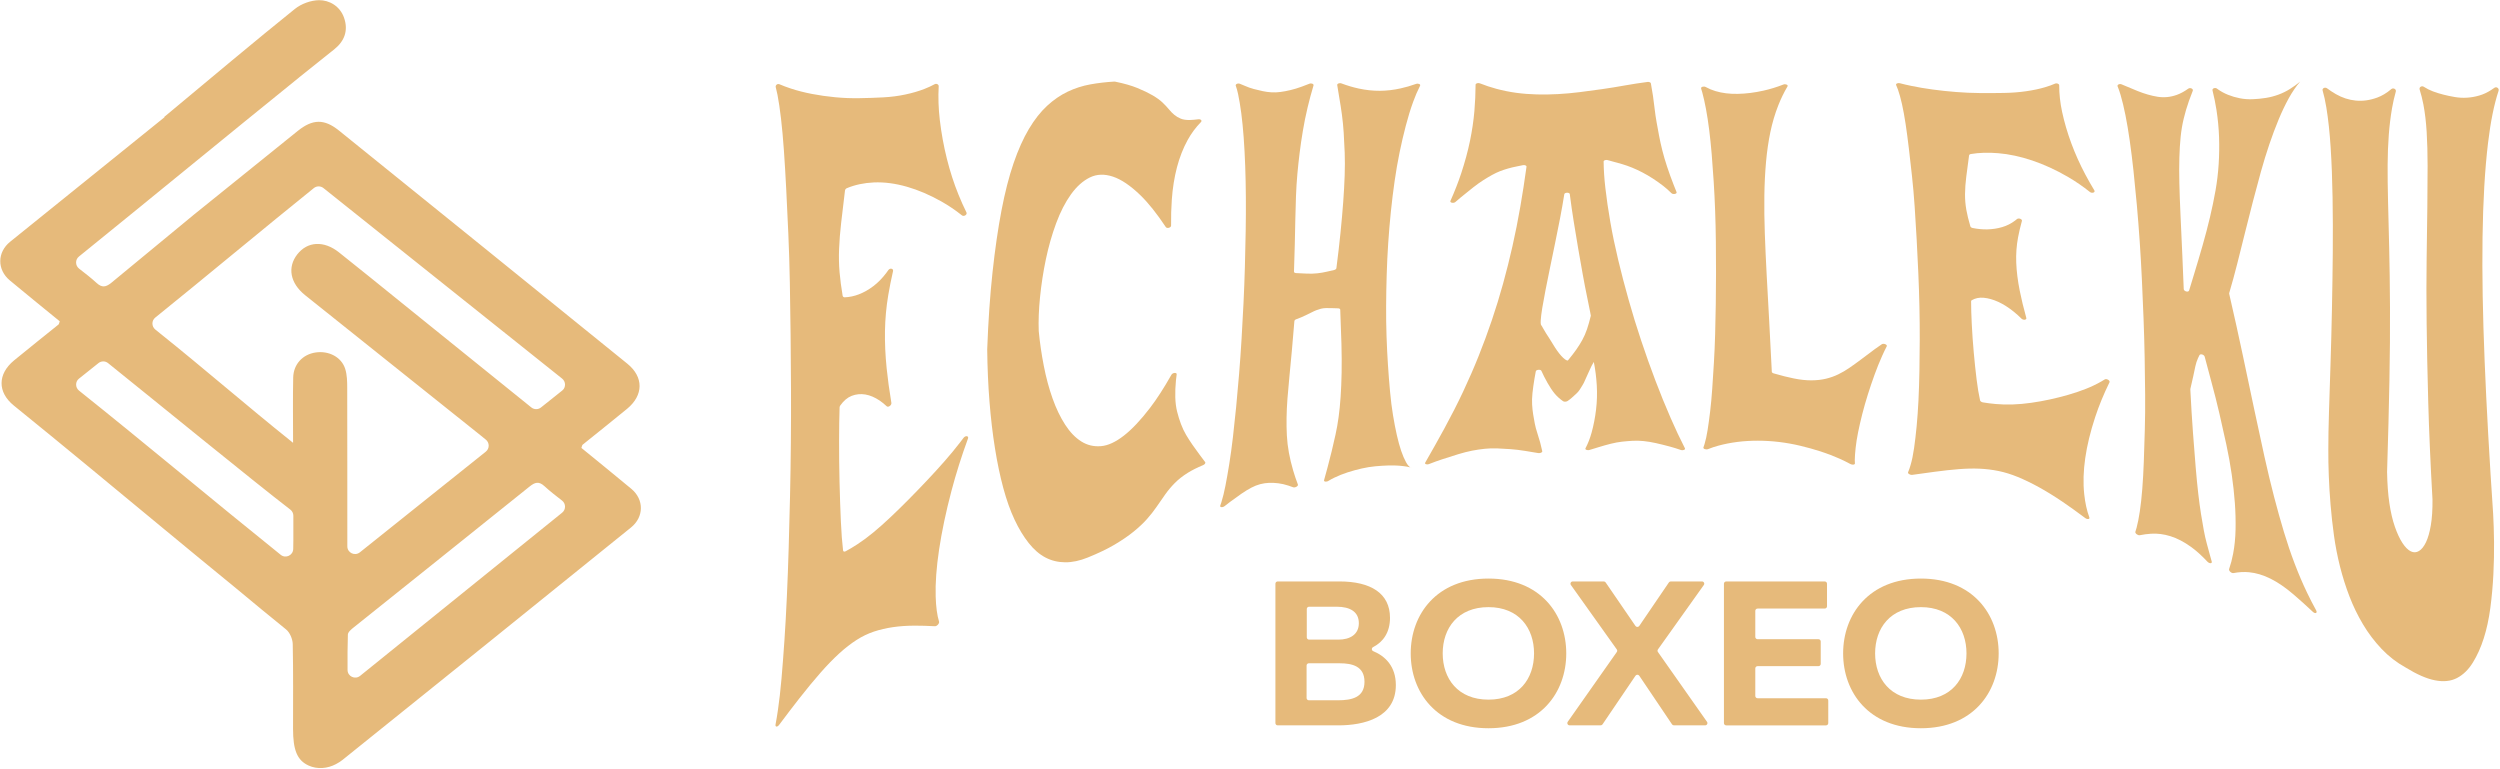
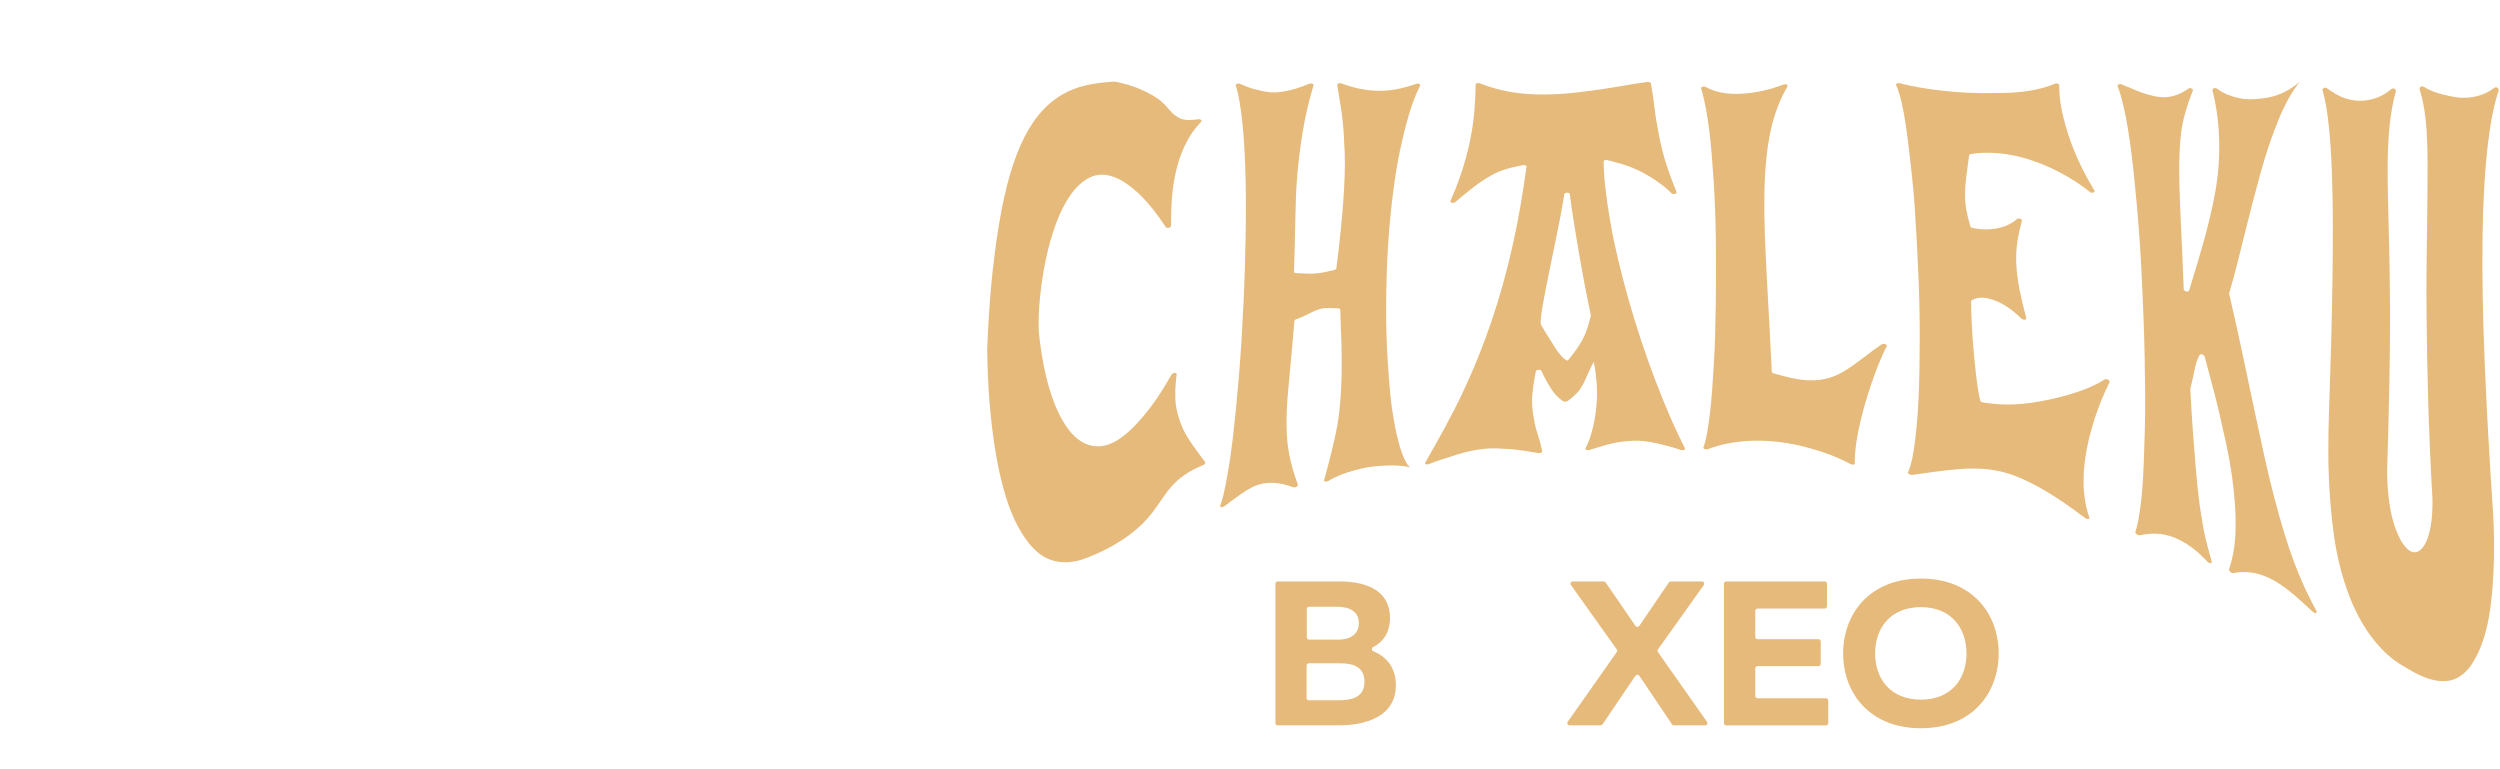
<svg xmlns="http://www.w3.org/2000/svg" width="1862" zoomAndPan="magnify" viewBox="0 0 1396.5 429.75" height="573" preserveAspectRatio="xMidYMid meet" version="1.0">
  <defs>
    <clipPath id="033af2d1e2">
      <path d="M 1297 48 L 1395.844 48 L 1395.844 381 L 1297 381 Z M 1297 48 " clip-rule="nonzero" />
    </clipPath>
    <clipPath id="10cee88e5f">
      <path d="M 0.156 0 L 358 0 L 358 429.5 L 0.156 429.5 Z M 0.156 0 " clip-rule="nonzero" />
    </clipPath>
  </defs>
  <path fill="#e6ba7b" d="M 748.195 324.793 C 765.598 324.793 776.457 331.344 776.457 345.125 C 776.457 353.203 772.672 358.582 767.023 361.469 C 766.051 361.965 766.086 363.32 767.094 363.742 C 773.93 366.566 779.719 372.344 779.719 382.68 C 779.719 400.938 761.855 405.188 747.602 405.188 L 713.727 405.188 C 713.016 405.188 712.449 404.629 712.449 403.93 L 712.449 326.051 C 712.449 325.363 713.016 324.793 713.727 324.793 Z M 748.309 370.5 L 731.137 370.5 C 730.426 370.5 729.859 371.059 729.859 371.758 L 729.859 389.922 C 729.859 390.613 730.426 391.18 731.137 391.18 L 747.375 391.18 C 755.199 391.18 762.203 389.57 762.203 380.844 C 762.203 372.117 755.312 370.508 748.309 370.508 Z M 746.676 338.914 L 731.25 338.914 C 730.539 338.914 729.973 339.477 729.973 340.176 L 729.973 356.035 C 729.973 356.727 730.539 357.297 731.25 357.297 L 747.602 357.297 C 754.254 357.297 759.047 354.312 759.047 348.105 C 759.047 341.898 754.379 338.914 746.664 338.914 Z M 746.676 338.914 " fill-opacity="1" fill-rule="nonzero" />
-   <path fill="#e6ba7b" d="M 831.469 323.184 C 860.43 323.184 874.91 343.164 874.91 364.992 C 874.91 386.816 860.43 406.797 831.469 406.797 C 802.508 406.797 788.027 386.816 788.027 364.992 C 788.027 343.164 802.508 323.184 831.469 323.184 Z M 831.469 339.145 C 814.418 339.145 805.891 350.859 805.891 364.98 C 805.891 379.105 814.418 390.82 831.469 390.82 C 848.52 390.82 856.922 379.105 856.922 364.98 C 856.922 350.859 848.398 339.145 831.469 339.145 Z M 831.469 339.145 " fill-opacity="1" fill-rule="nonzero" />
  <path fill="#e6ba7b" d="M 875.723 403.211 L 903.145 364.211 C 903.453 363.785 903.453 363.207 903.145 362.777 L 877.5 326.77 C 876.906 325.938 877.508 324.793 878.547 324.793 L 895.855 324.793 C 896.281 324.793 896.676 325.004 896.91 325.344 L 913.57 349.652 C 914.078 350.398 915.188 350.387 915.695 349.652 L 932.238 325.352 C 932.477 325.004 932.879 324.793 933.297 324.793 L 950.715 324.793 C 951.746 324.793 952.359 325.938 951.766 326.77 L 926.117 362.777 C 925.812 363.207 925.812 363.785 926.117 364.211 L 953.539 403.211 C 954.125 404.043 953.523 405.18 952.492 405.18 L 935.062 405.18 C 934.637 405.18 934.234 404.969 933.996 404.621 L 915.703 377.469 C 915.195 376.719 914.086 376.719 913.578 377.469 L 895.172 404.621 C 894.934 404.969 894.535 405.18 894.105 405.18 L 876.789 405.18 C 875.758 405.18 875.156 404.043 875.742 403.211 Z M 875.723 403.211 " fill-opacity="1" fill-rule="nonzero" />
  <path fill="#e6ba7b" d="M 1020.566 326.043 L 1020.566 338.688 C 1020.566 339.379 1019.996 339.945 1019.289 339.945 L 981.785 339.945 C 981.078 339.945 980.508 340.508 980.508 341.207 L 980.508 355.801 C 980.508 356.492 981.078 357.059 981.785 357.059 L 1015.781 357.059 C 1016.492 357.059 1017.059 357.621 1017.059 358.32 L 1017.059 370.852 C 1017.059 371.539 1016.492 372.109 1015.781 372.109 L 981.785 372.109 C 981.078 372.109 980.508 372.668 980.508 373.367 L 980.508 388.777 C 980.508 389.465 981.078 390.035 981.785 390.035 L 1019.988 390.035 C 1020.699 390.035 1021.266 390.594 1021.266 391.293 L 1021.266 403.938 C 1021.266 404.629 1020.699 405.199 1019.988 405.199 L 964.27 405.199 C 963.562 405.199 962.992 404.637 962.992 403.938 L 962.992 326.062 C 962.992 325.371 963.562 324.801 964.27 324.801 L 1019.289 324.801 C 1019.996 324.801 1020.566 325.363 1020.566 326.062 Z M 1020.566 326.043 " fill-opacity="1" fill-rule="nonzero" />
  <path fill="#e6ba7b" d="M 1073.016 323.184 C 1101.977 323.184 1116.457 343.164 1116.457 364.992 C 1116.457 386.816 1101.977 406.797 1073.016 406.797 C 1044.055 406.797 1029.574 386.816 1029.574 364.992 C 1029.574 343.164 1044.055 323.184 1073.016 323.184 Z M 1073.016 339.145 C 1055.965 339.145 1047.438 350.859 1047.438 364.98 C 1047.438 379.105 1055.965 390.82 1073.016 390.82 C 1090.066 390.82 1098.48 379.105 1098.48 364.98 C 1098.48 350.859 1089.953 339.145 1073.016 339.145 Z M 1073.016 339.145 " fill-opacity="1" fill-rule="nonzero" />
-   <path fill="#e6ba7b" d="M 433.336 48.836 C 433.004 47.605 434.246 46.562 435.418 47.07 C 437.387 47.918 439.527 48.723 441.863 49.484 C 445.527 50.691 449.434 51.68 453.578 52.477 C 457.723 53.281 462.043 53.891 466.539 54.32 C 471.023 54.75 475.52 54.922 480.023 54.844 C 484.516 54.773 488.949 54.625 493.305 54.391 C 497.668 54.164 501.797 53.629 505.688 52.797 C 509.578 51.977 513.129 50.938 516.348 49.688 C 518.461 48.871 520.367 47.988 522.066 47.055 C 523.105 46.484 524.418 47.16 524.355 48.199 C 524.016 54.32 524.227 60.617 524.977 67.027 C 525.844 74.379 527.156 81.594 528.914 88.633 C 530.672 95.672 532.828 102.387 535.418 108.746 C 536.836 112.242 538.312 115.547 539.859 118.66 C 540.465 119.875 538.453 121.188 537.344 120.305 C 533.652 117.367 529.797 114.754 525.781 112.496 C 519.371 108.895 512.961 106.129 506.57 104.305 C 500.168 102.484 494.031 101.652 488.145 101.906 C 482.637 102.16 477.602 103.211 473.043 105.117 C 472.477 105.352 472.074 105.895 472.004 106.465 C 471.156 113.422 470.449 119.406 469.879 124.391 C 469.285 129.609 468.891 134.48 468.715 138.984 C 468.531 143.496 468.629 147.875 468.988 152.109 C 469.328 156.078 469.895 160.434 470.691 165.148 C 470.789 165.715 471.27 166.109 471.883 166.082 C 474.602 165.961 477.223 165.398 479.75 164.422 C 482.594 163.328 485.305 161.781 487.891 159.812 C 490.48 157.844 492.887 155.387 495.098 152.434 C 495.484 151.926 495.852 151.41 496.219 150.883 C 497.172 149.527 499.18 149.992 498.848 151.469 C 497.781 156.121 496.906 160.555 496.199 164.746 C 495.07 171.441 494.461 178.133 494.348 184.785 C 494.23 191.441 494.547 198.461 495.289 205.789 C 495.875 211.555 496.75 217.988 497.922 225.047 C 498.141 226.348 496.184 227.773 495.301 226.934 C 494.039 225.738 492.746 224.688 491.406 223.777 C 488.715 221.961 486.039 220.812 483.398 220.367 C 480.75 219.93 478.195 220.176 475.73 221.129 C 473.41 222.039 471.297 223.812 469.371 226.508 C 469.137 226.828 469.004 227.207 468.996 227.547 C 468.82 232.793 468.727 239.105 468.715 246.453 C 468.699 254.059 468.785 261.703 468.969 269.371 C 469.152 277.047 469.398 284.352 469.711 291.277 C 470 297.641 470.402 303.02 470.93 307.434 C 471.008 308.109 471.617 308.336 472.355 307.953 C 474.355 306.895 476.535 305.59 478.902 304.051 C 481.781 302.18 484.77 299.969 487.875 297.406 C 490.969 294.859 494.223 291.965 497.617 288.738 C 501.008 285.531 504.395 282.215 507.75 278.816 C 511.109 275.422 514.484 271.926 517.867 268.34 C 521.254 264.754 524.488 261.211 527.566 257.707 C 530.645 254.207 533.562 250.668 536.328 247.09 C 536.977 246.25 537.613 245.422 538.234 244.59 C 539.301 243.172 541.27 243.453 540.727 244.93 C 537.078 254.906 534.02 264.641 531.535 274.023 C 528.379 285.961 526.07 297.004 524.574 307 C 523.078 316.992 522.449 325.766 522.668 333.195 C 522.836 338.992 523.465 343.68 524.559 347.25 C 524.855 348.211 523.379 349.863 522.293 349.812 C 518.227 349.594 514.457 349.488 510.977 349.488 C 506.57 349.504 502.488 349.777 498.734 350.336 C 494.977 350.895 491.461 351.719 488.164 352.809 C 484.867 353.91 481.641 355.461 478.484 357.48 C 475.316 359.508 472.102 361.992 468.828 364.98 C 465.551 367.965 462.062 371.551 458.363 375.754 C 454.664 379.969 450.668 384.789 446.383 390.281 C 442.93 394.703 439.203 399.566 435.227 404.902 C 434.184 406.301 432.934 406.168 433.223 404.664 C 433.668 402.348 434.113 399.652 434.559 396.594 C 435.312 391.477 435.969 385.652 436.547 379.113 C 437.113 372.582 437.656 365.473 438.18 357.785 C 438.695 350.109 439.16 341.879 439.555 333.082 C 439.957 324.293 440.289 315.211 440.566 305.816 C 440.848 296.434 441.094 286.895 441.312 277.207 C 441.531 267.527 441.688 257.617 441.773 247.477 C 441.863 237.34 441.898 227.23 441.852 217.133 C 441.809 207.043 441.738 197.047 441.633 187.129 C 441.531 177.223 441.383 167.488 441.207 157.922 C 441.031 148.367 440.742 139.246 440.359 130.562 C 439.973 121.887 439.578 113.617 439.188 105.773 C 438.793 97.93 438.355 90.688 437.891 84.043 C 437.418 77.406 436.879 71.441 436.266 66.176 C 435.652 60.914 434.996 56.516 434.309 52.98 C 433.992 51.391 433.676 50 433.363 48.836 Z M 433.336 48.836 " fill-opacity="1" fill-rule="nonzero" />
  <path fill="#e6ba7b" d="M 622.406 45.574 C 622.602 45.566 622.801 45.574 622.992 45.621 C 627.953 46.641 632.078 47.824 635.359 49.168 C 638.699 50.543 641.523 51.906 643.832 53.246 C 646.133 54.59 647.992 55.938 649.395 57.277 C 650.801 58.621 651.988 59.891 652.988 61.098 C 653.977 62.312 654.98 63.328 655.984 64.156 C 656.992 64.996 658.18 65.695 659.543 66.266 C 660.91 66.844 662.668 67.086 664.816 67.027 C 666.129 66.992 667.66 66.852 669.418 66.625 C 670.738 66.457 671.629 67.395 670.867 68.172 C 667.965 71.137 665.492 74.469 663.453 78.156 C 660.918 82.758 658.926 87.855 657.453 93.441 C 655.996 99.031 655.031 105.039 654.578 111.438 C 654.246 116.133 654.105 121.004 654.168 126.043 C 654.184 127.188 651.887 127.824 651.23 126.848 C 646.234 119.344 641.469 113.344 636.934 108.965 C 631.465 103.699 626.379 100.219 621.672 98.664 C 616.969 97.105 612.684 97.23 608.82 99.117 C 604.953 101.008 601.43 104.145 598.246 108.57 C 595.062 113.004 592.301 118.391 589.957 124.73 C 587.613 131.07 585.707 137.77 584.238 144.762 C 582.77 151.77 581.684 158.816 580.977 165.871 C 580.258 172.938 580.023 179.312 580.242 184.953 C 580.844 191.328 581.789 197.809 583.066 204.355 C 584.344 210.906 585.969 216.977 587.953 222.555 C 589.93 228.141 592.273 233.02 594.984 237.211 C 597.688 241.406 600.703 244.52 604.035 246.609 C 607.359 248.699 611.004 249.547 614.977 249.223 C 618.945 248.91 623.223 246.906 627.812 243.332 C 632.402 239.754 637.273 234.551 642.422 227.828 C 646.254 222.824 650.23 216.641 654.359 209.34 C 655.066 208.09 657.465 207.941 657.289 209.148 C 657.133 210.293 656.992 211.406 656.887 212.48 C 656.555 215.812 656.434 218.977 656.52 221.969 C 656.605 224.957 656.957 227.645 657.559 230.02 C 658.164 232.398 658.863 234.684 659.684 236.867 C 660.5 239.055 661.461 241.074 662.562 242.938 C 663.664 244.789 664.844 246.629 666.094 248.43 C 667.344 250.23 668.621 252.023 669.949 253.789 C 671.027 255.238 672.109 256.676 673.195 258.117 C 673.562 258.598 673.02 259.422 672.066 259.812 C 668.762 261.188 665.918 262.621 663.516 264.105 C 660.672 265.883 658.242 267.789 656.23 269.836 C 654.211 271.879 652.445 273.996 650.906 276.164 C 649.375 278.344 647.801 280.598 646.191 282.941 C 644.582 285.293 642.773 287.602 640.762 289.875 C 638.75 292.16 636.258 294.504 633.285 296.926 C 630.312 299.348 626.762 301.77 622.652 304.207 C 618.535 306.648 613.504 309.043 607.594 311.441 C 603.188 313.223 599 314.133 595.027 314.098 C 591.051 314.074 587.387 313.199 584.02 311.441 C 580.652 309.684 577.531 307 574.637 303.344 C 571.742 299.695 569.102 295.344 566.723 290.262 C 564.344 285.199 562.254 279.32 560.445 272.633 C 558.645 265.961 557.086 258.555 555.793 250.441 C 554.488 242.324 553.465 233.633 552.73 224.363 C 551.988 215.113 551.57 205.352 551.457 195.141 C 552.043 179.348 553.031 164.965 554.43 152.066 C 555.828 139.176 557.496 127.652 559.438 117.516 C 561.379 107.391 563.637 98.586 566.207 91.098 C 568.777 83.621 571.629 77.258 574.77 71.992 C 577.906 66.738 581.293 62.445 584.938 59.086 C 588.574 55.727 592.406 53.121 596.418 51.199 C 600.434 49.293 604.641 47.945 609.039 47.141 C 613.34 46.355 617.801 45.848 622.418 45.574 Z M 622.406 45.574 " fill-opacity="1" fill-rule="nonzero" />
  <path fill="#e6ba7b" d="M 690.301 47.91 C 689.984 47.043 691.445 46.336 692.59 46.793 C 693.445 47.133 694.285 47.48 695.102 47.84 C 696.938 48.652 698.719 49.285 700.434 49.738 C 702.148 50.191 703.801 50.586 705.383 50.918 C 706.965 51.25 708.582 51.477 710.246 51.574 C 711.906 51.68 713.602 51.609 715.352 51.363 C 717.09 51.129 718.945 50.777 720.906 50.305 C 722.863 49.844 724.926 49.215 727.113 48.418 C 728.461 47.93 729.902 47.379 731.434 46.766 C 732.57 46.309 733.977 46.906 733.73 47.727 C 732.445 52.047 731.344 56.141 730.438 59.988 C 729.367 64.48 728.477 68.871 727.77 73.148 C 727.051 77.43 726.449 81.551 725.969 85.492 C 725.477 89.445 725.051 93.398 724.699 97.344 C 724.348 101.297 724.098 105.352 723.938 109.508 C 723.789 113.668 723.66 117.996 723.57 122.492 C 723.477 126.984 723.371 131.707 723.266 136.641 C 723.16 141.363 723.012 146.398 722.82 151.734 C 722.801 152.172 723.273 152.512 723.949 152.547 C 726.141 152.66 728.129 152.754 729.918 152.836 C 732.02 152.93 733.977 152.879 735.812 152.676 C 737.641 152.477 739.406 152.18 741.105 151.777 C 742.434 151.469 743.797 151.156 745.215 150.832 C 745.914 150.676 746.457 150.254 746.508 149.816 C 747.418 142.789 748.18 136.246 748.789 130.18 C 749.418 123.898 749.938 118.129 750.32 112.863 C 750.707 107.602 750.977 102.668 751.133 98.07 C 751.293 93.469 751.293 89.211 751.152 85.285 C 751.004 81.359 750.82 77.641 750.59 74.145 C 750.363 70.656 750.023 67.262 749.586 63.984 C 749.141 60.703 748.66 57.582 748.133 54.617 C 747.723 52.281 747.328 49.922 746.973 47.516 C 746.848 46.738 748.238 46.188 749.316 46.59 C 752.629 47.832 755.863 48.785 759.031 49.469 C 763.027 50.324 766.926 50.734 770.746 50.719 C 774.559 50.699 778.426 50.254 782.332 49.387 C 785.148 48.766 788.051 47.93 791.027 46.871 C 792.23 46.441 793.676 47.078 793.266 47.883 C 791.855 50.641 790.57 53.621 789.406 56.84 C 787.902 60.984 786.523 65.461 785.273 70.262 C 784.012 75.062 782.859 80.039 781.801 85.18 C 780.742 90.32 779.816 95.691 779.02 101.262 C 778.223 106.84 777.523 112.523 776.93 118.32 C 776.336 124.117 775.844 129.969 775.453 135.863 C 775.059 141.766 774.777 147.656 774.605 153.535 C 774.43 159.418 774.316 165.242 774.289 171.004 C 774.254 176.77 774.332 182.406 774.523 187.926 C 774.707 193.445 774.98 198.785 775.32 203.953 C 775.66 209.133 776.047 214.062 776.484 218.785 C 776.914 223.508 777.465 227.879 778.129 231.918 C 778.793 235.957 779.508 239.656 780.27 243.031 C 781.031 246.41 781.844 249.348 782.699 251.855 C 783.559 254.367 784.469 256.48 785.43 258.23 C 786.383 259.98 787.434 261.074 788.578 261.527 C 788.156 261.176 787.301 260.891 786.008 260.672 C 784.723 260.453 783.219 260.277 781.496 260.129 C 779.773 259.988 777.762 259.945 775.469 260.016 C 773.168 260.086 770.766 260.234 768.254 260.469 C 765.746 260.707 763.191 261.117 760.594 261.711 C 758.008 262.305 755.41 263.016 752.812 263.852 C 750.215 264.691 747.723 265.68 745.336 266.836 C 744.184 267.395 743.082 267.988 742.039 268.629 C 740.875 269.344 739.383 269.102 739.617 268.234 C 740.316 265.715 740.965 263.328 741.574 261.082 C 742.391 258.082 743.168 255.031 743.91 251.945 C 744.652 248.855 745.363 245.789 746.035 242.719 C 746.711 239.656 747.277 236.406 747.75 232.949 C 748.223 229.504 748.598 225.746 748.867 221.68 C 749.148 217.621 749.332 213.137 749.43 208.23 C 749.516 203.324 749.488 197.957 749.332 192.098 C 749.184 186.438 748.957 180.066 748.66 172.98 C 748.641 172.562 748.152 172.254 747.48 172.238 C 746.359 172.211 745.309 172.176 744.312 172.133 C 742.977 172.082 741.785 172.07 740.727 172.09 C 739.668 172.117 738.715 172.238 737.867 172.457 C 737.02 172.676 736.164 172.957 735.305 173.289 C 734.449 173.621 733.594 174.004 732.734 174.461 C 731.879 174.906 730.941 175.359 729.945 175.832 C 728.949 176.305 727.91 176.777 726.844 177.258 C 726.047 177.617 725.145 177.965 724.148 178.297 C 723.52 178.508 723.082 178.945 723.047 179.355 C 722.559 185.398 722.086 190.934 721.629 195.945 C 721.156 201.164 720.703 205.984 720.258 210.426 C 719.812 214.867 719.453 218.961 719.172 222.695 C 718.895 226.438 718.727 229.996 718.676 233.352 C 718.621 236.719 718.676 240.008 718.84 243.199 C 719.008 246.41 719.383 249.609 719.969 252.828 C 720.555 256.035 721.352 259.367 722.355 262.805 C 723.09 265.312 723.973 267.938 725.004 270.656 C 725.328 271.512 723.441 272.59 722.34 272.188 C 721.43 271.848 720.555 271.539 719.715 271.262 C 717.758 270.621 715.867 270.184 714.039 269.957 C 712.211 269.73 710.488 269.652 708.871 269.723 C 707.254 269.789 705.621 270.027 703.992 270.445 C 702.359 270.867 700.688 271.531 698.965 272.43 C 697.242 273.34 695.414 274.461 693.473 275.789 C 691.531 277.129 689.441 278.621 687.211 280.293 C 686.207 281.043 685.156 281.848 684.082 282.707 C 682.902 283.641 681.266 283.449 681.641 282.418 C 681.852 281.824 682.07 281.184 682.289 280.492 C 683.086 277.949 683.828 274.898 684.527 271.348 C 685.219 267.805 685.934 263.738 686.672 259.148 C 687.406 254.566 688.086 249.602 688.707 244.258 C 689.328 238.914 689.934 233.293 690.508 227.398 C 691.078 221.504 691.629 215.34 692.16 208.887 C 692.688 202.441 693.148 195.891 693.543 189.254 C 693.938 182.609 694.297 175.93 694.629 169.18 C 694.949 162.438 695.215 155.711 695.398 148.977 C 695.582 142.262 695.73 135.652 695.844 129.164 C 695.949 122.676 695.984 116.371 695.938 110.223 C 695.895 104.094 695.773 98.234 695.57 92.672 C 695.371 87.113 695.082 81.84 694.723 76.844 C 694.355 71.863 693.91 67.324 693.379 63.25 C 692.836 59.184 692.25 55.621 691.602 52.578 C 691.219 50.777 690.789 49.215 690.309 47.902 Z M 690.301 47.91 " fill-opacity="1" fill-rule="nonzero" />
  <path fill="#e6ba7b" d="M 920.285 45.777 C 921.188 45.664 922.078 46.031 922.176 46.547 C 922.645 49.012 923.039 51.355 923.355 53.578 C 923.703 56.105 924.027 58.57 924.309 60.992 C 924.586 63.414 924.945 65.836 925.375 68.258 C 925.793 70.68 926.258 73.207 926.758 75.824 C 927.254 78.445 927.859 81.176 928.566 84 C 929.273 86.832 930.168 89.855 931.234 93.094 C 932.301 96.328 933.543 99.766 934.969 103.41 C 935.465 104.68 935.98 105.992 936.531 107.328 C 936.934 108.309 934.555 108.805 933.684 107.922 C 932.18 106.41 930.629 105.047 929.055 103.82 C 925.242 100.883 921.414 98.402 917.547 96.371 C 913.684 94.352 909.898 92.797 906.18 91.695 C 903.293 90.844 900.566 90.086 897.988 89.422 C 896.965 89.156 895.785 89.578 895.785 90.215 C 895.82 94.711 896.141 99.66 896.762 105.055 C 897.438 111.012 898.363 117.359 899.543 124.102 C 900.715 130.852 902.184 137.898 903.941 145.254 C 905.699 152.605 907.641 160.047 909.785 167.605 C 911.918 175.16 914.242 182.715 916.77 190.277 C 919.289 197.844 921.93 205.266 924.703 212.559 C 927.465 219.852 930.316 226.848 933.254 233.57 C 935.832 239.484 938.484 245.105 941.203 250.43 C 941.586 251.191 940.109 251.77 938.867 251.34 C 936.699 250.59 934.668 249.957 932.781 249.453 C 929.93 248.684 927.309 248.035 924.902 247.5 C 922.496 246.969 920.234 246.602 918.125 246.383 C 916.008 246.172 913.973 246.121 912.004 246.227 C 910.035 246.34 908.07 246.496 906.102 246.715 C 904.133 246.934 902.055 247.316 899.867 247.859 C 897.68 248.402 895.348 249.059 892.863 249.828 C 891.324 250.309 889.68 250.809 887.922 251.34 C 886.664 251.727 885.254 251.141 885.656 250.395 C 887.055 247.773 888.191 244.844 889.086 241.598 C 890.203 237.531 891.027 233.266 891.559 228.805 C 892.094 224.355 892.223 219.852 891.961 215.32 C 891.699 210.785 891.148 206.402 890.301 202.188 C 889.426 203.621 888.734 204.953 888.219 206.176 C 887.703 207.398 887.195 208.527 886.68 209.551 C 886.164 210.582 885.727 211.543 885.359 212.473 C 884.992 213.391 884.555 214.266 884.039 215.086 C 883.523 215.918 883.016 216.738 882.5 217.562 C 881.984 218.391 881.328 219.168 880.531 219.902 C 879.73 220.648 878.855 221.434 877.91 222.273 C 877.262 222.852 876.504 223.438 875.617 224.023 C 874.945 224.469 873.73 224.52 873.117 224.102 C 872.199 223.473 871.266 222.719 870.32 221.844 C 868.957 220.594 867.637 218.984 866.359 217.02 C 865.082 215.059 863.805 212.84 862.547 210.355 C 862.02 209.332 861.516 208.266 861.016 207.145 C 860.598 206.211 858.086 206.438 857.895 207.434 C 857.605 208.93 857.352 210.355 857.125 211.711 C 856.652 214.586 856.293 217.203 856.039 219.555 C 855.785 221.914 855.727 224.059 855.84 225.98 C 855.953 227.914 856.145 229.734 856.418 231.438 C 856.68 233.152 856.984 234.867 857.324 236.57 C 857.656 238.285 858.113 239.98 858.672 241.668 C 859.23 243.367 859.781 245.211 860.344 247.203 C 860.77 248.75 861.156 250.359 861.504 252.039 C 861.637 252.695 860.395 253.281 859.266 253.09 C 856.73 252.668 854.344 252.266 852.098 251.898 C 849.125 251.41 846.332 251.078 843.719 250.887 C 841.105 250.703 838.641 250.562 836.332 250.473 C 834.012 250.387 831.688 250.457 829.371 250.691 C 827.043 250.93 824.691 251.289 822.285 251.75 C 819.891 252.223 817.301 252.887 814.539 253.727 C 811.777 254.574 808.785 255.52 805.586 256.57 C 803.32 257.312 800.879 258.188 798.258 259.219 C 796.973 259.719 795.66 259.219 796.133 258.414 C 799.902 251.855 803.484 245.48 806.879 239.254 C 810.641 232.355 814.109 225.555 817.277 218.82 C 820.441 212.094 823.344 205.441 825.984 198.828 C 828.625 192.227 831.082 185.574 833.355 178.848 C 835.629 172.133 837.711 165.34 839.609 158.484 C 841.508 151.617 843.266 144.633 844.863 137.516 C 846.473 130.395 847.934 123.043 849.254 115.445 C 850.496 108.273 851.652 100.832 852.707 93.129 C 852.797 92.5 851.73 92.043 850.68 92.27 C 849.516 92.523 848.391 92.75 847.305 92.961 C 845.547 93.301 843.895 93.695 842.348 94.141 C 840.789 94.59 839.312 95.086 837.902 95.629 C 836.488 96.18 835.012 96.879 833.445 97.746 C 831.879 98.609 830.254 99.582 828.547 100.664 C 826.844 101.75 824.953 103.098 822.883 104.715 C 820.809 106.332 818.52 108.176 816.016 110.25 C 815.039 111.055 814.023 111.918 812.973 112.848 C 811.977 113.723 809.766 113.238 810.203 112.25 C 812.617 106.812 814.625 101.688 816.219 96.852 C 818.324 90.453 819.969 84.402 821.141 78.684 C 822.312 72.965 823.137 67.418 823.598 62.023 C 824.008 57.195 824.238 52.293 824.262 47.297 C 824.262 46.582 825.645 46.145 826.648 46.547 C 829.691 47.754 832.719 48.758 835.734 49.57 C 839.531 50.594 843.301 51.355 847.043 51.855 C 850.785 52.363 854.598 52.648 858.488 52.746 C 862.371 52.844 866.297 52.781 870.258 52.562 C 874.219 52.352 878.25 51.992 882.352 51.477 C 886.453 50.973 890.617 50.41 894.855 49.801 C 899.09 49.195 903.461 48.488 907.973 47.676 C 911.953 46.965 916.07 46.328 920.32 45.777 Z M 876.906 108.438 C 876.773 107.371 873.992 107.418 873.816 108.484 C 873.145 112.75 872.355 117.227 871.457 121.906 C 870.555 126.594 869.621 131.281 868.648 135.965 C 867.672 140.664 866.734 145.199 865.836 149.59 C 864.926 153.988 864.094 158.125 863.332 162.016 C 862.574 165.906 861.961 169.281 861.488 172.141 C 861.023 175.012 860.746 177.309 860.648 179.043 C 860.551 180.773 860.719 181.734 861.148 181.918 C 861.285 182.121 861.566 182.617 861.988 183.406 C 862.406 184.199 862.93 185.094 863.57 186.082 C 864.199 187.07 864.863 188.109 865.57 189.195 C 866.281 190.285 866.98 191.414 867.688 192.605 C 868.387 193.793 869.129 194.93 869.91 196.016 C 870.688 197.098 871.43 198.035 872.148 198.812 C 872.855 199.598 873.539 200.23 874.176 200.711 C 874.816 201.191 875.355 201.426 875.785 201.41 C 877.676 199.117 879.238 197.09 880.48 195.332 C 881.715 193.574 882.844 191.773 883.863 189.93 C 884.879 188.082 885.754 186.09 886.488 183.945 C 887.223 181.805 887.949 179.215 888.691 176.172 C 888.965 177.984 889.066 178.691 888.996 178.289 C 888.93 177.887 888.684 176.586 888.273 174.363 C 887.859 172.152 887.266 169.23 886.504 165.609 C 885.746 161.988 884.957 157.914 884.137 153.375 C 883.312 148.848 882.465 144.012 881.582 138.871 C 880.699 133.727 879.859 128.641 879.055 123.594 C 878.25 118.547 877.559 113.703 876.965 109.051 C 876.938 108.852 876.914 108.648 876.887 108.449 Z M 876.906 108.438 " fill-opacity="1" fill-rule="nonzero" />
  <path fill="#e6ba7b" d="M 950.27 49.371 C 949.988 48.539 951.758 48.008 952.816 48.602 C 954.477 49.535 956.277 50.297 958.234 50.883 C 961.996 52.012 966.168 52.527 970.75 52.43 C 975.332 52.344 980.113 51.75 985.09 50.629 C 988.773 49.809 992.488 48.672 996.23 47.211 C 997.43 46.746 998.984 47.445 998.512 48.242 C 996.535 51.594 994.824 55.117 993.363 58.824 C 991.5 63.547 990.031 68.504 988.938 73.723 C 987.844 78.945 987.039 84.516 986.508 90.441 C 985.98 96.379 985.668 102.668 985.57 109.312 C 985.477 115.969 985.562 122.98 985.824 130.363 C 986.086 137.742 986.438 145.488 986.867 153.586 C 987.293 161.703 987.758 170.324 988.281 179.461 C 988.789 188.426 989.27 197.832 989.734 207.68 C 989.75 208.039 990.16 208.395 990.766 208.57 C 994.98 209.797 998.758 210.75 1002.105 211.414 C 1005.711 212.141 1008.98 212.488 1011.926 212.461 C 1014.863 212.438 1017.539 212.141 1019.973 211.555 C 1022.395 210.977 1024.66 210.172 1026.785 209.148 C 1028.898 208.125 1031.016 206.902 1033.113 205.449 C 1035.223 204.008 1037.418 202.414 1039.727 200.676 C 1042.023 198.934 1044.535 197.062 1047.246 195.043 C 1048.488 194.125 1049.797 193.207 1051.172 192.297 C 1052.203 191.617 1054.406 192.523 1053.934 193.445 C 1053.059 195.141 1052.211 196.906 1051.398 198.727 C 1049.867 202.152 1048.434 205.688 1047.121 209.324 C 1045.801 212.969 1044.551 216.668 1043.371 220.41 C 1042.191 224.164 1041.152 227.816 1040.242 231.375 C 1039.34 234.938 1038.57 238.301 1037.934 241.469 C 1037.293 244.641 1036.84 247.562 1036.551 250.246 C 1036.262 252.934 1036.105 255.172 1036.078 256.945 C 1036.07 257.645 1036.098 258.273 1036.156 258.836 C 1036.246 259.594 1034.766 259.824 1033.676 259.227 C 1031.742 258.18 1029.688 257.172 1027.52 256.195 C 1024.16 254.688 1020.664 253.352 1017.023 252.18 C 1013.387 251.008 1009.602 249.949 1005.676 249.016 C 1001.75 248.078 997.785 247.371 993.801 246.891 C 989.805 246.418 985.852 246.172 981.934 246.172 C 978.016 246.172 974.203 246.398 970.504 246.863 C 966.805 247.336 963.246 248.035 959.836 248.961 C 957.852 249.504 955.945 250.141 954.137 250.875 C 952.98 251.34 951.258 250.719 951.539 249.934 C 951.746 249.348 951.965 248.691 952.184 247.973 C 952.824 245.875 953.375 243.32 953.855 240.305 C 954.336 237.289 954.809 233.816 955.281 229.891 C 955.754 225.965 956.137 221.723 956.453 217.176 C 956.766 212.629 957.074 207.785 957.387 202.625 C 957.695 197.465 957.922 192.156 958.078 186.691 C 958.234 181.227 958.352 175.605 958.438 169.824 C 958.516 164.055 958.559 158.273 958.57 152.492 C 958.57 146.715 958.551 140.891 958.48 135.004 C 958.422 129.129 958.281 123.391 958.078 117.812 C 957.879 112.234 957.605 106.75 957.266 101.375 C 956.926 95.996 956.559 90.926 956.156 86.148 C 955.754 81.383 955.289 76.863 954.758 72.605 C 954.223 68.348 953.629 64.445 952.965 60.895 C 952.301 57.355 951.609 54.258 950.891 51.625 C 950.672 50.812 950.445 50.062 950.207 49.371 Z M 950.27 49.371 " fill-opacity="1" fill-rule="nonzero" />
  <path fill="#e6ba7b" d="M 1059.199 47.551 C 1058.84 46.801 1060.066 46.172 1061.246 46.484 C 1063.23 47.012 1065.398 47.516 1067.742 47.996 C 1071.441 48.766 1075.387 49.441 1079.566 50 C 1083.746 50.57 1088.098 51.031 1092.621 51.391 C 1097.141 51.75 1101.652 51.949 1106.164 51.984 C 1110.676 52.02 1115.109 51.996 1119.473 51.914 C 1123.836 51.836 1127.957 51.523 1131.812 50.961 C 1135.668 50.41 1139.176 49.668 1142.332 48.734 C 1144.406 48.121 1146.266 47.457 1147.918 46.73 C 1148.926 46.285 1150.281 46.816 1150.273 47.641 C 1150.254 52.465 1150.805 57.426 1151.906 62.547 C 1153.176 68.426 1154.891 74.266 1157.059 80.117 C 1159.227 85.965 1161.805 91.703 1164.797 97.352 C 1166.441 100.457 1168.145 103.453 1169.902 106.348 C 1170.594 107.484 1168.617 108.195 1167.43 107.242 C 1163.484 104.094 1159.402 101.305 1155.188 98.836 C 1148.445 94.91 1141.773 91.867 1135.16 89.641 C 1128.551 87.418 1122.246 86.09 1116.246 85.582 C 1110.633 85.109 1105.527 85.273 1100.938 86.035 C 1100.359 86.133 1099.965 86.445 1099.922 86.832 C 1099.301 91.457 1098.785 95.402 1098.363 98.68 C 1097.93 102.117 1097.691 105.328 1097.664 108.336 C 1097.629 111.344 1097.883 114.309 1098.398 117.234 C 1098.891 119.992 1099.641 123.051 1100.648 126.445 C 1100.77 126.855 1101.285 127.23 1101.922 127.363 C 1104.773 127.938 1107.504 128.191 1110.102 128.133 C 1113.027 128.062 1115.801 127.641 1118.414 126.863 C 1121.031 126.086 1123.426 124.887 1125.594 123.242 C 1125.973 122.965 1126.34 122.668 1126.688 122.367 C 1127.613 121.59 1129.73 122.402 1129.441 123.41 C 1128.559 126.602 1127.844 129.645 1127.301 132.531 C 1126.434 137.156 1126.086 141.859 1126.27 146.695 C 1126.453 151.531 1127.098 156.762 1128.227 162.418 C 1129.109 166.859 1130.336 171.941 1131.91 177.66 C 1132.195 178.719 1130.176 178.973 1129.199 177.992 C 1127.809 176.602 1126.375 175.316 1124.902 174.129 C 1121.949 171.75 1119.055 169.914 1116.203 168.609 C 1113.352 167.316 1110.633 166.555 1108.035 166.32 C 1105.586 166.102 1103.383 166.57 1101.426 167.699 C 1101.188 167.84 1101.059 168.043 1101.059 168.27 C 1101.059 171.766 1101.172 176 1101.426 180.984 C 1101.68 186.133 1102.047 191.363 1102.52 196.66 C 1102.992 201.961 1103.523 207.059 1104.129 211.945 C 1104.68 216.434 1105.324 220.332 1106.07 223.648 C 1106.184 224.152 1106.871 224.645 1107.66 224.773 C 1109.836 225.141 1112.199 225.449 1114.75 225.676 C 1117.848 225.957 1121.047 226.043 1124.336 225.93 C 1127.625 225.816 1131.043 225.52 1134.582 225.012 C 1138.125 224.512 1141.633 223.891 1145.086 223.129 C 1148.539 222.379 1151.984 221.512 1155.422 220.516 C 1158.859 219.52 1162.109 218.426 1165.18 217.211 C 1168.25 216.004 1171.137 214.613 1173.848 213.059 C 1174.484 212.691 1175.098 212.324 1175.707 211.945 C 1176.75 211.301 1178.84 212.578 1178.359 213.562 C 1175.121 220.176 1172.457 226.637 1170.367 233.004 C 1167.699 241.102 1165.855 248.699 1164.812 255.906 C 1163.773 263.109 1163.582 269.801 1164.246 276.043 C 1164.762 280.914 1165.715 285.234 1167.113 289.039 C 1167.488 290.07 1165.977 290.27 1164.785 289.371 C 1160.32 286.004 1156.164 283.039 1152.328 280.426 C 1147.457 277.117 1142.953 274.355 1138.809 272.074 C 1134.664 269.801 1130.77 267.93 1127.133 266.434 C 1123.496 264.945 1119.938 263.844 1116.457 263.117 C 1112.977 262.402 1109.434 261.965 1105.824 261.809 C 1102.211 261.648 1098.355 261.738 1094.254 262.062 C 1090.145 262.383 1085.684 262.867 1080.867 263.512 C 1076.977 264.035 1072.754 264.613 1068.207 265.254 C 1067.008 265.418 1065.539 264.52 1065.852 263.793 C 1066.336 262.672 1066.805 261.328 1067.262 259.742 C 1068.039 257.102 1068.688 253.945 1069.211 250.273 C 1069.734 246.609 1070.207 242.551 1070.637 238.102 C 1071.055 233.648 1071.406 228.816 1071.66 223.566 C 1071.914 218.332 1072.086 212.855 1072.191 207.137 C 1072.289 201.438 1072.352 195.602 1072.367 189.656 C 1072.387 183.719 1072.324 177.598 1072.191 171.301 C 1072.055 165.016 1071.852 158.719 1071.57 152.406 C 1071.293 146.102 1070.977 139.848 1070.645 133.648 C 1070.305 127.449 1069.93 121.363 1069.527 115.375 C 1069.125 109.391 1068.617 103.684 1068.023 98.234 C 1067.426 92.797 1066.84 87.629 1066.266 82.738 C 1065.688 77.852 1065.094 73.348 1064.473 69.23 C 1063.852 65.109 1063.176 61.422 1062.453 58.176 C 1061.727 54.934 1060.973 52.23 1060.211 50.07 C 1059.863 49.09 1059.523 48.25 1059.191 47.535 Z M 1059.199 47.551 " fill-opacity="1" fill-rule="nonzero" />
  <path fill="#e6ba7b" d="M 1182.887 48.297 C 1182.496 47.352 1183.938 46.609 1185.137 47.125 C 1188.301 48.488 1191.293 49.738 1194.125 50.875 C 1198 52.422 1201.707 53.488 1205.258 54.051 C 1208.809 54.609 1212.367 54.285 1215.926 53.008 C 1218.016 52.266 1220.156 51.109 1222.359 49.527 C 1223.473 48.734 1225.332 49.625 1224.879 50.734 C 1224.117 52.613 1223.418 54.461 1222.789 56.254 C 1221.59 59.672 1220.602 62.996 1219.824 66.258 C 1219.039 69.52 1218.469 72.895 1218.109 76.41 C 1217.754 79.922 1217.516 83.824 1217.395 88.125 C 1217.27 92.418 1217.27 97.184 1217.395 102.406 C 1217.508 107.633 1217.727 113.57 1218.039 120.246 C 1218.348 126.918 1218.688 134.445 1219.062 142.812 C 1219.316 148.543 1219.57 154.758 1219.832 161.457 C 1219.887 162.785 1222.473 163.477 1222.84 162.242 C 1223.75 159.234 1224.645 156.297 1225.527 153.43 C 1227.25 147.816 1228.867 142.324 1230.398 136.98 C 1231.926 131.637 1233.293 126.426 1234.488 121.363 C 1235.688 116.301 1236.719 111.324 1237.586 106.43 C 1238.449 101.539 1239.035 96.609 1239.352 91.633 C 1239.664 86.664 1239.734 81.664 1239.57 76.652 C 1239.402 71.645 1238.914 66.555 1238.117 61.395 C 1237.566 57.828 1236.824 54.199 1235.906 50.508 C 1235.625 49.387 1237.375 48.707 1238.449 49.527 C 1238.59 49.633 1238.73 49.738 1238.871 49.844 C 1240.574 51.074 1242.48 52.109 1244.59 52.957 C 1246.695 53.805 1248.898 54.453 1251.199 54.898 C 1253.5 55.344 1255.895 55.527 1258.379 55.422 C 1260.871 55.324 1263.32 55.082 1265.723 54.695 C 1268.129 54.312 1270.473 53.699 1272.727 52.867 C 1274.992 52.039 1277.145 50.98 1279.184 49.695 C 1281.227 48.41 1283.125 47.035 1284.891 45.566 C 1282.602 48.199 1280.477 51.312 1278.5 54.887 C 1276.523 58.473 1274.625 62.445 1272.824 66.809 C 1271.016 71.18 1269.281 75.789 1267.641 80.641 C 1265.988 85.504 1264.422 90.602 1262.934 95.945 C 1261.449 101.285 1259.969 106.797 1258.5 112.469 C 1257.031 118.145 1255.57 123.918 1254.113 129.766 C 1252.652 135.625 1251.199 141.441 1249.75 147.203 C 1248.312 152.895 1246.809 158.395 1245.234 163.703 C 1245.191 163.844 1245.191 164 1245.234 164.16 C 1248.086 176.516 1250.621 188.012 1252.859 198.586 C 1255.109 209.234 1257.223 219.273 1259.211 228.656 C 1261.195 238.047 1263.082 246.801 1264.883 254.891 C 1266.676 262.98 1268.488 270.527 1270.297 277.496 C 1272.117 284.465 1273.945 291.023 1275.789 297.133 C 1277.633 303.254 1279.629 309.141 1281.777 314.797 C 1283.93 320.457 1286.254 325.914 1288.773 331.16 C 1290.355 334.465 1292.035 337.727 1293.812 340.953 C 1294.633 342.449 1293.32 343.043 1291.977 341.785 C 1288.094 338.137 1284.523 334.945 1281.289 332.164 C 1276.691 328.211 1272.359 325.266 1268.312 323.246 C 1264.266 321.234 1260.293 320.043 1256.41 319.66 C 1253.605 319.379 1250.668 319.539 1247.605 320.125 C 1246.512 320.332 1244.859 318.82 1245.176 317.895 C 1246.109 315.184 1246.863 312.316 1247.43 309.289 C 1248.227 305.094 1248.68 300.59 1248.785 295.805 C 1248.891 291.023 1248.762 286.082 1248.395 280.965 C 1248.016 275.867 1247.441 270.543 1246.645 265.043 C 1245.848 259.535 1244.852 253.973 1243.645 248.375 C 1242.438 242.781 1241.16 237.051 1239.805 231.191 C 1238.449 225.344 1236.953 219.414 1235.32 213.426 C 1234.043 208.766 1232.785 204.051 1231.543 199.277 C 1231.227 198.062 1229.129 197.43 1228.621 198.395 C 1228.309 198.988 1228.035 199.547 1227.801 200.082 C 1227.16 201.496 1226.672 203.02 1226.32 204.629 C 1225.973 206.246 1225.586 208.039 1225.184 210.016 C 1224.781 211.973 1224.23 214.395 1223.531 217.273 C 1223.516 217.344 1223.508 217.422 1223.516 217.5 C 1223.977 226.664 1224.477 234.812 1225.012 241.949 C 1225.535 249.117 1226.043 255.504 1226.516 261.117 C 1226.988 266.73 1227.469 271.637 1227.957 275.832 C 1228.445 280.039 1228.953 283.789 1229.48 287.113 C 1230.004 290.426 1230.52 293.426 1231.02 296.094 C 1231.516 298.77 1232.074 301.27 1232.707 303.605 C 1233.328 305.949 1233.945 308.223 1234.566 310.434 C 1234.855 311.465 1235.152 312.551 1235.477 313.68 C 1235.82 314.887 1234.156 314.91 1233.039 313.723 C 1229.863 310.34 1226.84 307.617 1223.953 305.527 C 1219.98 302.668 1216.145 300.684 1212.426 299.523 C 1208.711 298.367 1205.109 297.914 1201.629 298.133 C 1199.496 298.262 1197.379 298.551 1195.289 298.973 C 1194.176 299.191 1192.516 297.879 1192.82 297.02 C 1193.051 296.375 1193.277 295.641 1193.496 294.824 C 1194.152 292.352 1194.754 289.301 1195.305 285.652 C 1195.848 282.016 1196.312 277.836 1196.68 273.121 C 1197.047 268.41 1197.336 263.285 1197.535 257.758 C 1197.738 252.223 1197.922 246.305 1198.094 240 C 1198.27 233.695 1198.332 227.152 1198.277 220.395 C 1198.227 213.633 1198.137 206.734 1198.008 199.695 C 1197.875 192.656 1197.676 185.477 1197.395 178.148 C 1197.117 170.832 1196.809 163.555 1196.469 156.352 C 1196.129 149.137 1195.727 142.051 1195.254 135.082 C 1194.781 128.121 1194.246 121.277 1193.645 114.559 C 1193.039 107.852 1192.418 101.523 1191.781 95.566 C 1191.145 89.629 1190.445 84 1189.691 78.699 C 1188.941 73.402 1188.125 68.617 1187.277 64.332 C 1186.422 60.055 1185.52 56.297 1184.559 53.035 C 1184.023 51.215 1183.473 49.633 1182.914 48.285 Z M 1182.887 48.297 " fill-opacity="1" fill-rule="nonzero" />
  <g clip-path="url(#033af2d1e2)">
    <path fill="#e6ba7b" d="M 1297.406 50.559 C 1297.047 49.344 1298.75 48.48 1299.871 49.32 C 1301.426 50.488 1303.082 51.574 1304.828 52.578 C 1308.336 54.59 1312.027 55.809 1315.91 56.176 C 1319.789 56.559 1323.785 56.023 1327.914 54.512 C 1330.574 53.543 1333.188 51.977 1335.766 49.781 C 1336.867 48.848 1338.68 49.801 1338.301 51.137 C 1337.418 54.293 1336.719 57.371 1336.203 60.379 C 1335.383 65.137 1334.77 70.121 1334.375 75.34 C 1333.973 80.562 1333.766 86.176 1333.73 92.184 C 1333.695 98.199 1333.773 105.012 1333.965 112.629 C 1334.156 120.246 1334.367 128.902 1334.605 138.59 C 1334.832 148.277 1334.98 159.297 1335.051 171.645 C 1335.121 183.98 1335.008 197.691 1334.734 212.734 C 1334.457 227.766 1334.008 244.766 1333.422 263.637 C 1333.535 270.254 1333.965 276.07 1334.707 281.09 C 1335.453 286.109 1336.465 290.496 1337.777 294.238 C 1339.082 297.992 1340.496 301.027 1342.027 303.344 C 1343.559 305.668 1345.105 307.207 1346.672 307.977 C 1348.238 308.738 1349.758 308.695 1351.234 307.793 C 1352.715 306.902 1354.016 305.266 1355.16 302.879 C 1356.297 300.492 1357.199 297.328 1357.871 293.367 C 1358.539 289.422 1358.852 284.621 1358.789 279 C 1357.664 259.105 1356.867 241.109 1356.422 224.879 C 1355.965 208.66 1355.668 193.898 1355.52 180.57 C 1355.371 167.246 1355.363 155.266 1355.52 144.605 C 1355.668 133.957 1355.801 124.355 1355.906 115.801 C 1356.012 107.258 1356.062 99.512 1356.055 92.586 C 1356.055 85.66 1355.871 79.391 1355.539 73.758 C 1355.195 68.145 1354.594 63.012 1353.711 58.387 C 1353.152 55.457 1352.453 52.668 1351.613 50.008 C 1351.199 48.723 1352.738 47.699 1353.938 48.469 C 1353.965 48.488 1353.988 48.504 1354.008 48.516 C 1355.547 49.512 1357.219 50.352 1359.02 51.031 C 1360.82 51.723 1362.77 52.316 1364.852 52.852 C 1366.934 53.383 1369.074 53.84 1371.297 54.207 C 1373.508 54.582 1375.754 54.715 1378.039 54.566 C 1380.32 54.434 1382.602 54.039 1384.875 53.375 C 1387.156 52.719 1389.359 51.695 1391.512 50.305 C 1392.133 49.902 1392.746 49.484 1393.348 49.055 C 1394.555 48.191 1396.164 49.344 1395.691 50.762 C 1393.172 58.387 1391.207 68.129 1389.797 80.012 C 1388.039 94.816 1387.027 112.297 1386.746 132.637 C 1386.457 152.984 1386.867 176 1387.926 201.961 C 1388.984 227.93 1390.586 256.211 1392.676 287.113 C 1392.938 291.816 1393.105 297.012 1393.172 302.68 C 1393.242 308.363 1393.113 314.379 1392.805 320.727 C 1392.492 327.086 1391.922 333.371 1391.109 339.562 C 1390.289 345.762 1389.062 351.438 1387.438 356.527 C 1385.812 361.633 1383.773 366.172 1381.332 370.105 C 1378.895 374.059 1375.949 376.926 1372.492 378.73 C 1369.031 380.539 1364.938 380.949 1360.18 380.023 C 1355.426 379.113 1349.969 376.664 1343.777 372.859 C 1338.758 370.09 1334.273 366.602 1330.328 362.445 C 1326.395 358.285 1322.938 353.738 1319.984 348.77 C 1317.027 343.812 1314.508 338.637 1312.43 333.223 C 1310.348 327.82 1308.582 322.25 1307.137 316.512 C 1305.695 310.777 1304.566 305.012 1303.762 299.191 C 1302.957 293.375 1302.328 287.648 1301.855 281.996 C 1301.383 276.359 1301.051 270.926 1300.859 265.691 C 1300.656 260.461 1300.578 255.641 1300.605 251.227 C 1300.59 245.332 1300.719 238.215 1300.98 229.883 C 1301.242 221.539 1301.531 212.602 1301.84 203.035 C 1302.145 193.477 1302.406 183.352 1302.625 172.684 C 1302.844 162.008 1303 151.445 1303.09 140.996 C 1303.176 130.555 1303.141 120.289 1302.977 110.223 C 1302.809 100.168 1302.449 90.914 1301.91 82.477 C 1301.367 74.055 1300.57 66.598 1299.512 60.137 C 1298.902 56.41 1298.199 53.211 1297.414 50.551 Z M 1297.406 50.559 " fill-opacity="1" fill-rule="nonzero" />
  </g>
  <g clip-path="url(#10cee88e5f)">
-     <path fill="#e6ba7b" d="M 352.652 273.051 C 343.375 265.324 333.973 257.73 324.766 250.211 C 325.125 249.242 325.16 248.664 325.465 248.41 C 333.73 241.711 342.098 235.129 350.301 228.359 C 359.516 220.754 359.629 210.617 350.414 203.148 C 296.758 159.68 243.066 116.273 189.324 72.91 C 181.113 66.281 174.605 66.477 166.316 73.137 C 164.184 74.852 162.059 76.574 159.926 78.289 C 142.715 92.141 125.535 106.016 108.332 119.887 C 104.965 122.598 74.543 147.789 61.891 158.211 C 59.074 160.355 56.961 160.828 53.953 158.055 C 50.961 155.301 47.727 152.809 44.176 150.047 C 41.988 148.34 41.93 145.051 44.09 143.305 C 83.543 111.387 127.387 75.324 167.129 43.23 L 167.129 43.207 C 173.664 37.977 180.211 32.773 186.742 27.535 C 192.48 22.938 194.656 17 192.184 9.906 C 189.926 3.402 183.902 0.035 178.219 0.105 C 173.637 0.168 168.348 2.074 164.691 5.012 C 144.027 21.59 116.238 44.902 91.816 65.25 L 91.852 65.512 C 63.098 88.668 34.363 111.832 5.664 135.039 C -1.609 140.914 -1.699 150.648 5.488 156.637 C 14.77 164.367 24.168 171.957 33.375 179.48 C 33.016 180.449 32.984 181.027 32.676 181.281 C 24.414 187.977 16.043 194.562 7.844 201.332 C -1.375 208.938 -1.488 219.074 7.73 226.543 C 36.988 250.246 64.129 272.801 91.578 295.492 C 91.641 295.543 91.703 295.594 91.762 295.641 C 105.055 306.633 118.449 317.668 132.18 328.887 C 141.738 336.836 151.164 344.645 159.801 351.602 C 161.918 353.309 163.457 356.965 163.52 359.754 C 163.867 375.547 163.684 391.348 163.695 407.148 C 163.695 418.996 165.984 424.707 172.367 427.629 C 177.23 429.848 182.922 429.359 187.637 426.848 C 188.949 426.148 190.207 425.398 191.336 424.48 C 245.113 381.281 298.848 338.023 352.484 294.652 C 359.762 288.773 359.848 279.043 352.66 273.051 Z M 163.859 302.293 C 163.859 303.57 163.832 305.012 163.797 306.641 C 163.719 310.199 159.602 312.168 156.828 309.938 C 119.91 280.273 81.234 247.809 44.148 218.199 C 42 216.484 42 213.207 44.055 211.562 L 55 202.828 C 56.574 201.574 58.789 201.566 60.352 202.828 C 85.266 222.832 141.789 269.012 162.199 284.684 C 163.258 285.496 163.867 286.746 163.867 288.074 L 163.867 302.293 Z M 194.02 305.215 C 193.992 275.676 194.035 246.137 193.957 216.598 C 193.949 213.082 193.879 209.402 192.848 206.105 C 190.773 199.469 183.691 195.805 176.328 196.891 C 169.133 197.945 163.938 203.395 163.781 210.914 C 163.527 222.387 163.711 233.879 163.711 247.352 C 163.301 247.02 162.891 246.695 162.477 246.363 C 138.562 227.25 113.52 205.492 89.602 186.387 C 88.668 185.645 87.738 184.883 86.727 184.051 C 84.617 182.32 84.617 179.102 86.734 177.398 C 112.074 157.004 149.754 125.586 175.324 105.055 C 176.891 103.797 179.109 103.812 180.676 105.055 C 225.07 140.496 269.176 175.699 314 211.484 C 316.152 213.195 316.152 216.477 314.098 218.121 L 302.188 227.617 C 300.613 228.875 298.375 228.859 296.809 227.598 C 272.43 207.926 248.297 188.441 224.152 168.969 C 212.559 159.613 201.008 150.203 189.324 140.949 C 180.902 134.277 171.781 134.812 166.098 142.035 C 160.434 149.242 162.008 158.133 170.418 164.875 C 203.098 191.047 235.836 217.148 268.547 243.277 C 269.484 244.02 270.402 244.773 271.418 245.613 C 273.523 247.344 273.508 250.59 271.371 252.293 C 248.07 270.918 225 289.359 201.016 308.539 C 198.207 310.785 194.027 308.801 194.02 305.207 Z M 201.145 377.547 C 198.34 379.812 194.152 377.836 194.141 374.234 C 194.117 367.246 194.098 360.848 194.324 354.445 C 194.379 353.012 196.371 351.43 197.781 350.301 C 230.43 324.137 263.152 298.062 295.75 271.836 C 298.828 269.363 301 268.688 304.18 271.617 C 307.172 274.371 310.406 276.863 313.965 279.629 C 316.152 281.324 316.188 284.629 314.027 286.371 C 276.375 316.785 239.332 346.699 201.145 377.547 Z M 201.145 377.547 " fill-opacity="1" fill-rule="nonzero" />
-   </g>
+     </g>
</svg>